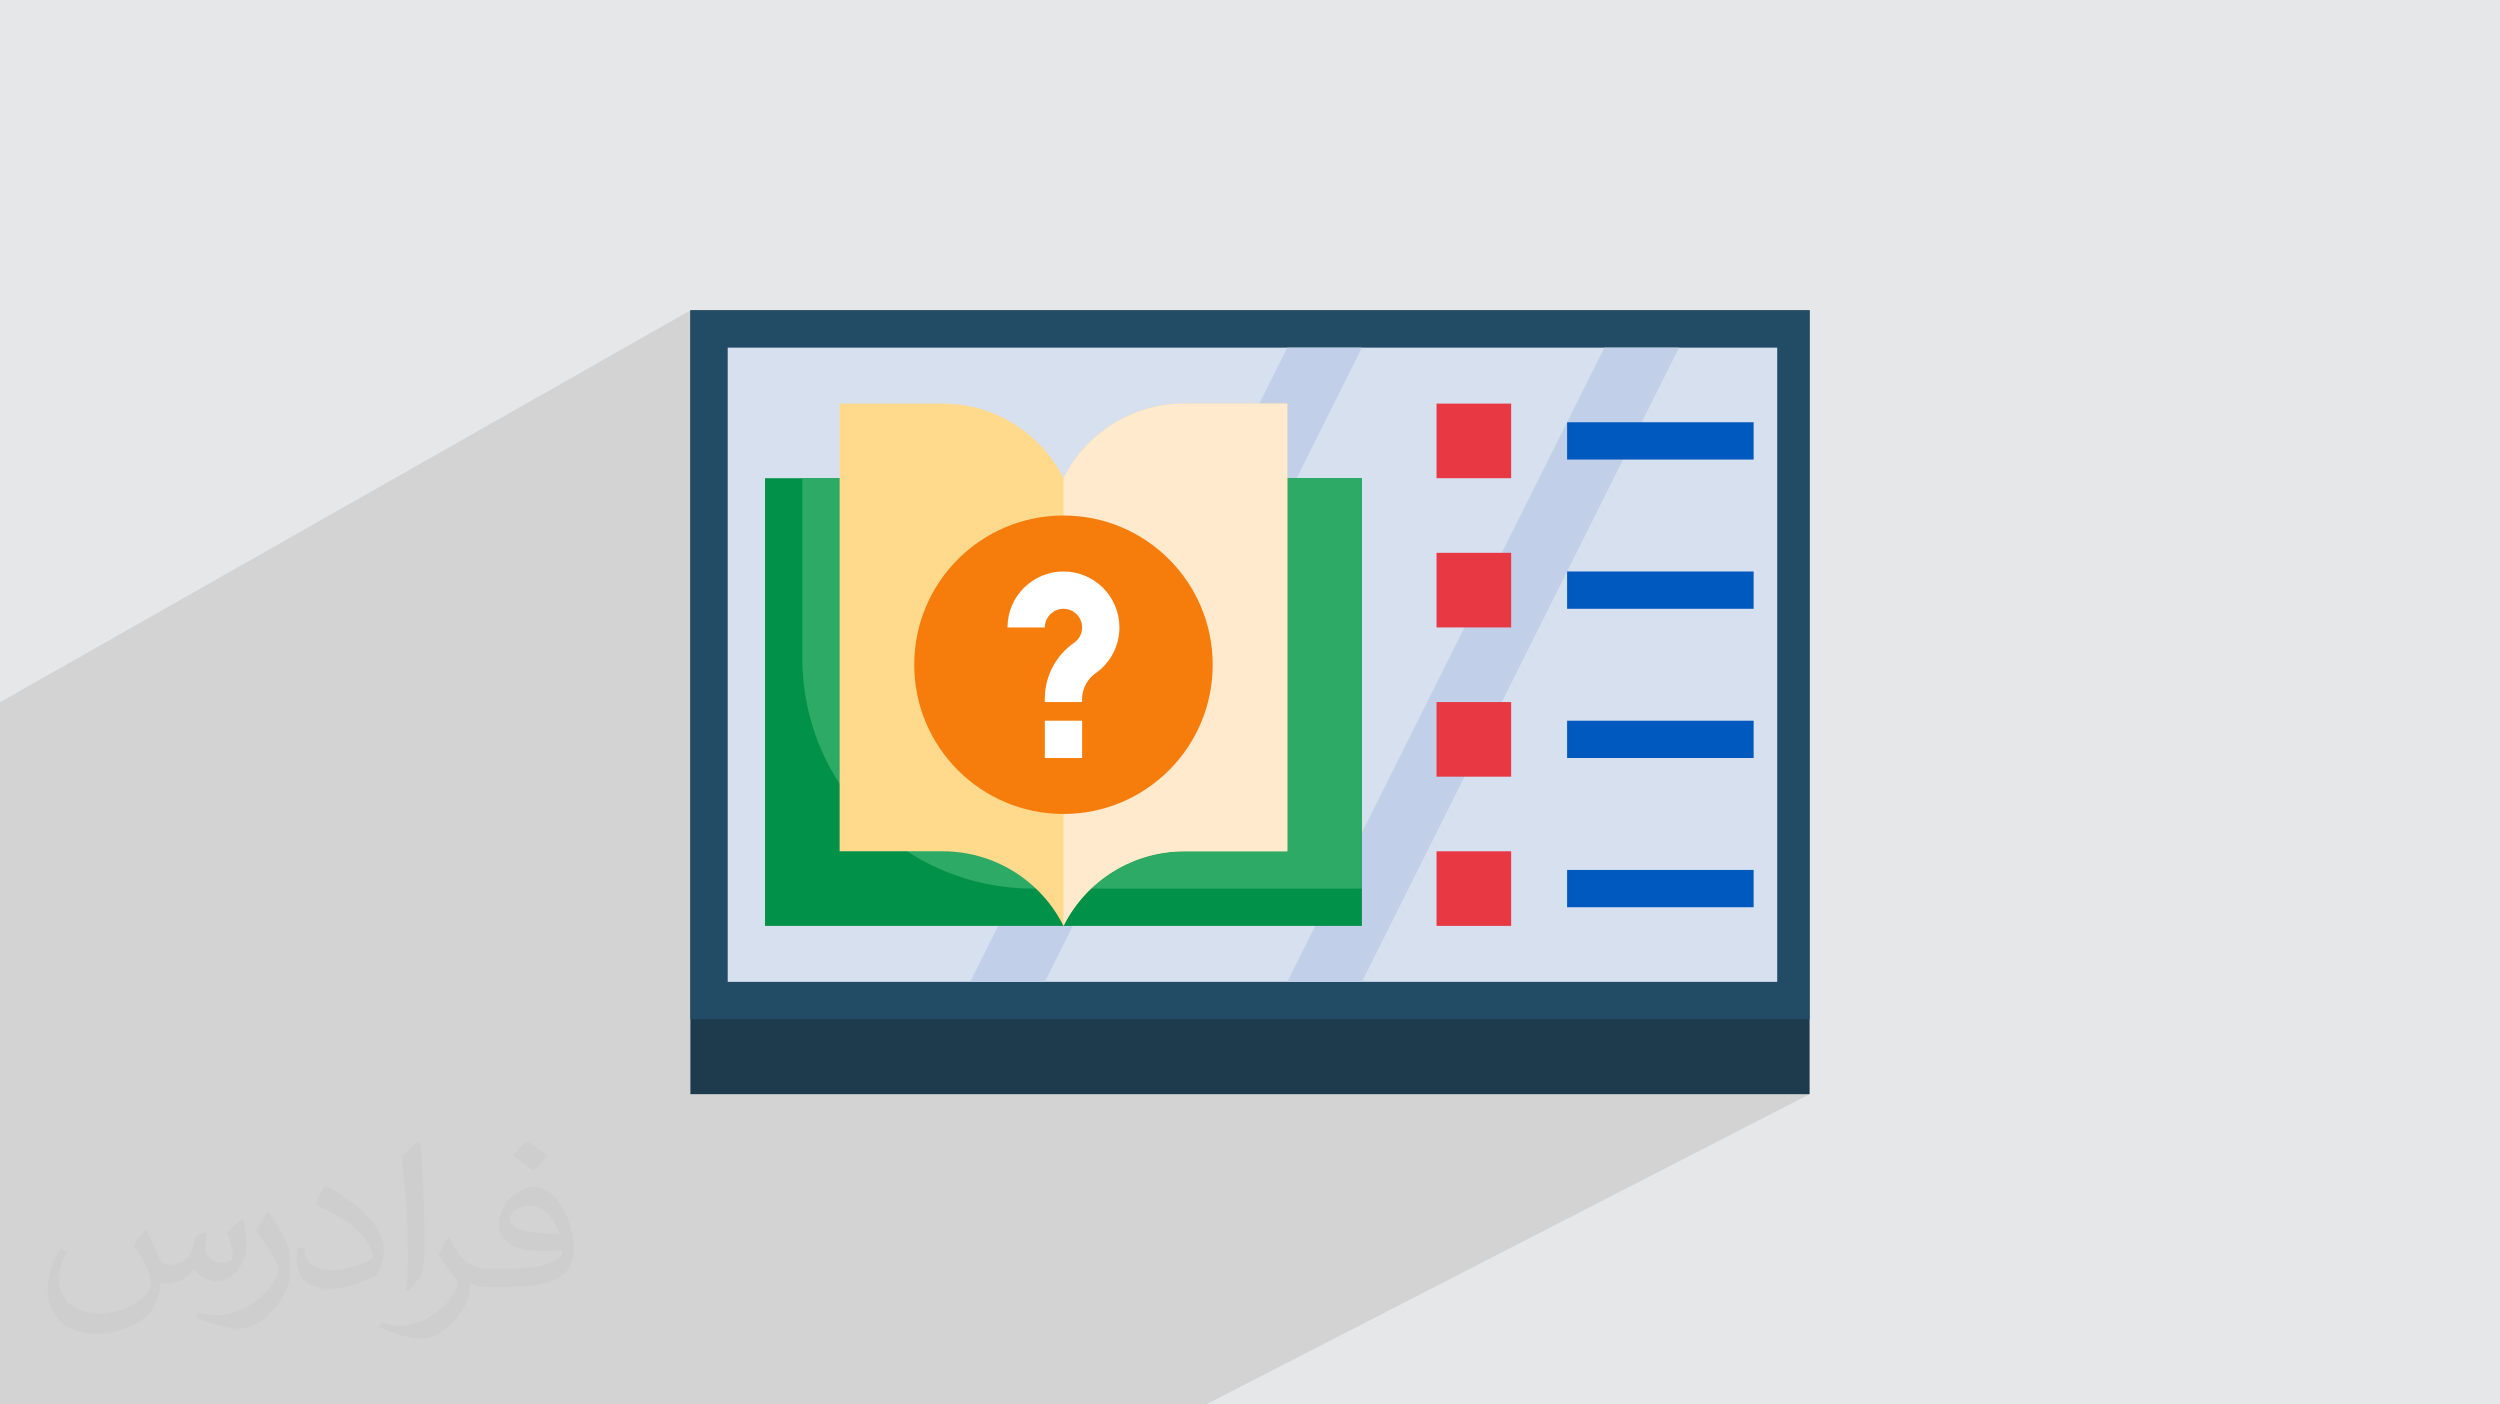
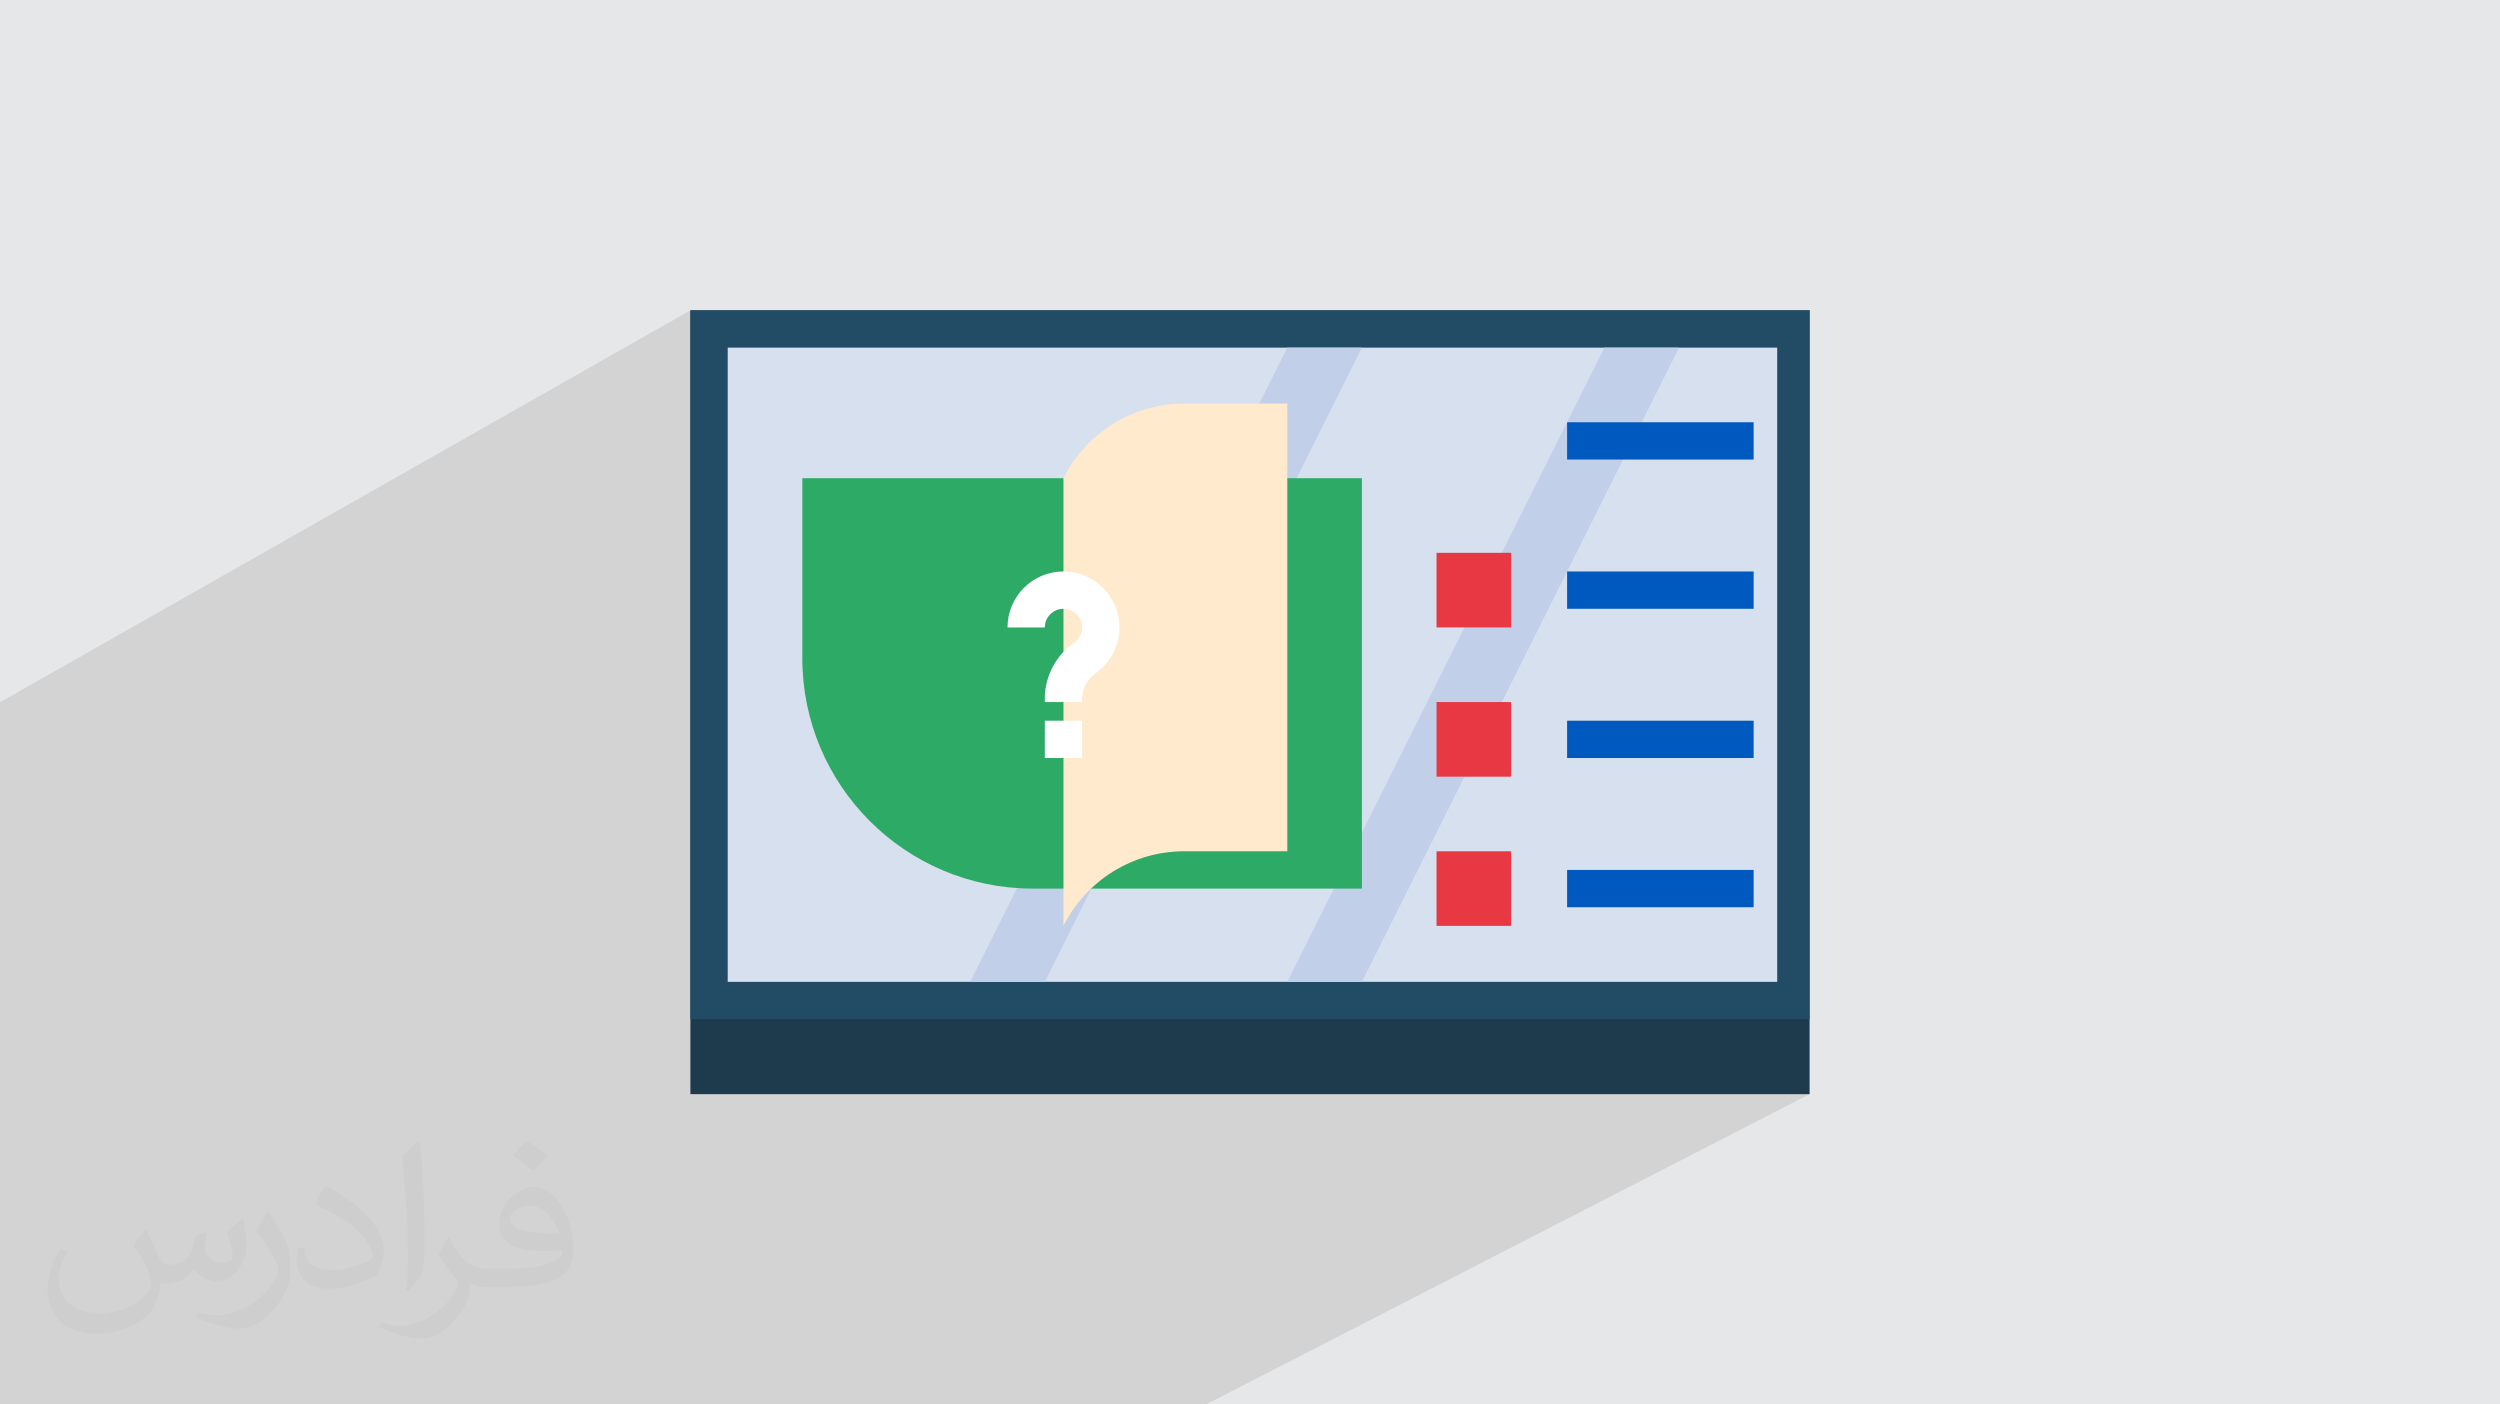
<svg xmlns="http://www.w3.org/2000/svg" xml:space="preserve" width="94.192mm" height="52.917mm" version="1.0" style="shape-rendering:geometricPrecision; text-rendering:geometricPrecision; image-rendering:optimizeQuality; fill-rule:evenodd; clip-rule:evenodd" viewBox="0 0 9404.92 5283.66">
  <defs>
    <style type="text/css">
   
    .fil8 {fill:#0059BE;fill-rule:nonzero}
    .fil9 {fill:#029149;fill-rule:nonzero}
    .fil3 {fill:#1D3B4D;fill-rule:nonzero}
    .fil4 {fill:#224C66;fill-rule:nonzero}
    .fil10 {fill:#2DAA65;fill-rule:nonzero}
    .fil6 {fill:#C1CFE8;fill-rule:nonzero}
    .fil5 {fill:#D7E0EF;fill-rule:nonzero}
    .fil7 {fill:#E73844;fill-rule:nonzero}
    .fil13 {fill:#F67C0B;fill-rule:nonzero}
    .fil11 {fill:#FFD98C;fill-rule:nonzero}
    .fil12 {fill:#FFEACD;fill-rule:nonzero}
    .fil14 {fill:white;fill-rule:nonzero}
    .fil2 {fill:#373435;fill-opacity:0.031}
    .fil1 {fill:#2B2A29;fill-opacity:0.102}
    .fil0 {fill:#E6E7E8}
   
  </style>
  </defs>
  <g id="Layer_x0020_1">
    <polygon class="fil0" points="-0,0 9404.92,0 9404.92,5283.66 -0,5283.66 " />
    <polygon class="fil1" points="6409.64,3693.68 6807.66,4116.21 4536.76,5283.66 -0,5283.66 -0,2641.83 2597.27,1167.44 " />
    <path class="fil2" d="M548.54 4627.69c17.95,27.21 29.6,53.36 40.96,82.43 8.45,16.91 12.93,48.09 52.57,48.09 11.61,0 28.28,-3.42 43.06,-11.61 16.63,-8.73 29.32,-21.94 35.94,-42l15.85 -53.36 38.57 -19.02 2.64 2.64c-5.27,20.09 -6.59,39.36 -6.59,54.43 0,44.63 38.57,61.56 69.22,61.56 17.95,0 34.09,-8.73 34.09,-25.11 0,-21.13 -8.98,-57.06 -20.62,-89.29 17.95,-17.95 35.94,-35.94 56.53,-50.47l3.17 1.6c8.98,38.04 14,75.56 14,100.66 0,24.57 -10.83,51.79 -19.81,69.49 -18.49,34.87 -51.25,62.62 -90.87,62.62 -30.1,0 -63.65,-15.07 -86.66,-43.06l-1.32 0c-21.66,26.96 -55.22,51.25 -108.86,51.25l-16.63 0c-2.64,35.41 -10.29,60.49 -21.94,82.95 -31.95,62.34 -126.81,106.47 -216.1,106.47 -124.17,0 -186.51,-71.59 -186.51,-166.96 0,-58.91 19.27,-113.6 48.88,-152.42l24.29 10.04c-18.49,35.41 -30.91,68.68 -30.91,101.45 0,89.29 72.66,131.83 156.4,131.83 77.68,0 173.83,-49.41 191.28,-106.72 -6.59,-62.62 -30.1,-91.93 -66.04,-148.99 10.83,-19.02 24.83,-38.04 42.28,-58.38l3.17 0 0 0 0 0 -0.02 -0.09zm1432.13 -336.04c26.15,16.39 51.79,35.66 76.87,57.85 -14,19.81 -31.45,37.79 -53.11,53.64 -25.11,-20.34 -50.19,-37.79 -75.84,-56.27 17.42,-19.55 34.62,-38.29 52.04,-55.22l0 0 0 0 0 0 0 0 0 0 0.03 0zm13.47 244.11c-42.28,0 -76.87,27.75 -76.87,48.34 0,44.13 84.53,57.85 185.72,57.31 -12.68,-51.79 -57.06,-105.68 -108.86,-105.68l0.01 0.03zm-94.86 236.19c54.96,0 103.04,-1.6 139.74,-10.83 40.96,-10.29 75.56,-30.91 75.56,-45.17 0,-3.7 0,-8.19 -1.32,-11.89 -22.98,2.11 -49.41,2.11 -72.38,2.11 -74.49,0 -131.55,-16.91 -154.02,-58.66 -5.55,-11.61 -9.51,-24.57 -9.51,-39.36 0,-40.43 17.42,-79.79 48.09,-107 25.61,-22.45 53.89,-36.44 82.67,-36.44 52.04,0 93.51,41.75 122.57,107.54 15.85,35.94 26.68,77.4 26.68,129.72 0,34.87 -9.51,64.19 -31.17,85.85 -40.43,39.11 -114.92,53.89 -229.04,53.89l-51.79 0 0 0 -13.47 0c-28.28,0 -48.62,-5.02 -64.72,-17.42l-2.64 0c0.79,6.59 1.32,12.93 1.32,19.02 0,25.61 -8.45,58.38 -25.61,84.53 -50.72,75.3 -105.68,108.04 -153.24,108.04 -48.09,0 -107,-18.49 -160.11,-42.54l9.51 -18.49c17.17,7.13 40.96,11.89 73.7,11.89 85.85,0 198.66,-82.43 212.66,-163 -3.17,-6.59 -8.98,-15.32 -17.17,-24.57 -25.11,-29.85 -40.96,-54.68 -55.75,-80.83 12.68,-25.11 24.29,-45.17 35.13,-63.4l4.49 -0.53c36.72,74.77 69.99,117.55 144.23,117.55l11.61 0 0 0 53.89 0 0 0 0 0 0 0 0 0 0 0 0.09 0.01zm-371.98 79c6.34,-34.34 6.87,-72.91 6.87,-108.86l0 -53.36c0,-99.6 -12.68,-244.36 -22.98,-338.68 17.95,-19.27 43.06,-42 62.87,-57.31l5.81 1.6c13.47,118.62 16.63,256 16.63,383.06 0,33.3 -1.32,65.79 -4.49,89.55 -1.85,30.1 -19.27,52.83 -56.53,87.7l-8.19 -3.7zm-382.8 -157.19c1.85,46.77 24.83,83.49 105.15,83.49 49.93,0 92.19,-12.93 138.96,-35.13 8.45,-3.7 12.93,-8.73 12.93,-12.93 0,-29.32 -22.45,-68.15 -60.23,-103.55 -36.72,-33.3 -85.34,-62.62 -130.76,-82.18 -15.6,-6.59 -20.62,-13.47 -20.62,-20.09 0,-13.47 17.95,-41.75 32.77,-62.09l5.02 -0.53c52.04,27.21 110.17,67.64 153.24,112.53 39.11,41.47 63.4,83.49 63.4,129.19 0,33.81 -10.29,65.51 -26.96,95.11 -57.06,28.79 -117.83,50.72 -178.06,50.72 -73.17,0 -123.1,-34.34 -123.1,-114.92 0,-8.73 0,-22.19 3.17,-39.64l25.11 0 0 0 0 0 0 0 0 0 0 0 -0.02 0zm-132.37 -132.9l45.45 73.45c16.63,27.21 32.23,56.81 32.23,103.55l0 59.7c0,48.34 -30.91,100.13 -80.83,151.38 -39.11,34.62 -73.7,49.41 -105.68,49.41 -47.55,0 -101.98,-14.79 -164.85,-41.75l7.13 -18.49c19.81,5.27 42.79,9.77 71.06,9.77 90.36,-0.53 182.8,-66.57 225.08,-147.15 5.02,-9.26 6.87,-17.95 6.87,-24.04 0,-9.26 -5.02,-19.55 -8.98,-28.79 -22.98,-43.31 -48.62,-82.95 -76.87,-119.68 14.79,-23.25 29.6,-45.7 45.7,-67.9l3.7 0.53 0 0 0 0 0 0 0 0 0 0 -0.02 0.01z" />
    <g id="_2334424599456">
      <polygon class="fil3" points="2597.27,1167.44 6807.66,1167.44 6807.66,4116.21 2597.27,4116.21 " />
      <polygon class="fil4" points="2597.27,1167.44 6807.66,1167.44 6807.66,3834.03 2597.27,3834.03 " />
      <polygon class="fil5" points="2737.62,1307.79 6685.77,1307.79 6685.77,3693.68 2737.62,3693.68 " />
      <polygon class="fil6" points="3649.86,3693.68 4842.81,1307.79 5123.5,1307.79 3930.56,3693.68 " />
      <polygon class="fil6" points="4842.81,3693.68 6035.75,1307.79 6316.45,1307.79 5123.5,3693.68 " />
-       <polygon class="fil7" points="5404.2,1518.31 5684.89,1518.31 5684.89,1799.01 5404.2,1799.01 " />
      <polygon class="fil7" points="5404.2,2079.69 5684.89,2079.69 5684.89,2360.39 5404.2,2360.39 " />
      <polygon class="fil7" points="5404.2,2641.08 5684.89,2641.08 5684.89,2921.78 5404.2,2921.78 " />
      <polygon class="fil8" points="5895.41,1588.49 6597.14,1588.49 6597.14,1728.82 5895.41,1728.82 " />
      <polygon class="fil8" points="5895.41,2149.87 6597.14,2149.87 6597.14,2290.21 5895.41,2290.21 " />
      <polygon class="fil8" points="5895.41,2711.26 6597.14,2711.26 6597.14,2851.6 5895.41,2851.6 " />
      <polygon class="fil7" points="5404.2,3202.46 5684.89,3202.46 5684.89,3483.16 5404.2,3483.16 " />
      <polygon class="fil8" points="5895.41,3272.65 6597.14,3272.65 6597.14,3412.98 5895.41,3412.98 " />
-       <polygon class="fil9" points="2877.96,1799.01 5123.5,1799.01 5123.5,3483.16 2877.96,3483.16 " />
      <path class="fil10" d="M3018.31 2476.03c0,478.64 388.15,866.78 866.78,866.78l1238.42 0.01 0 -1543.81 -2105.19 0 0 677.03z" />
-       <path class="fil11" d="M4000.73 3483.16c85.99,-171.95 261.89,-280.7 454.15,-280.7l387.92 0 0 -1684.15 -387.91 0c-192.27,0 -368.17,108.75 -454.16,280.68 -85.99,-171.93 -261.88,-280.68 -454.14,-280.68l-387.94 0 0 1684.15 387.92 0c192.28,0 368.17,108.75 454.17,280.68l-0.01 0.02z" />
-       <path class="fil12" d="M4454.9 3202.46l387.91 0 0 -1684.15 -387.91 0c-192.27,0 -368.17,108.75 -454.16,280.68l0 1684.15c85.99,-171.93 261.89,-280.68 454.15,-280.68l0.01 0z" />
-       <circle class="fil13" cx="4000.73" cy="2500.74" r="561.39" />
+       <path class="fil12" d="M4454.9 3202.46l387.91 0 0 -1684.15 -387.91 0c-192.27,0 -368.17,108.75 -454.16,280.68l0 1684.15c85.99,-171.93 261.89,-280.68 454.15,-280.68l0.01 0" />
      <path class="fil14" d="M4070.91 2641.08l-140.35 0 0 -18.45c2,-82.46 43.56,-158.95 111.58,-205.53 18.08,-13.23 28.77,-34.28 28.77,-56.67 0,-38.74 -31.42,-70.17 -70.17,-70.17 -38.73,0 -70.15,31.4 -70.17,70.13l-140.35 0c0,0 0,-0.05 0,-0.05 0,-116.24 94.28,-210.52 210.52,-210.52 116.25,0 210.52,94.28 210.52,210.52 0,67.11 -32.05,130.22 -86.18,169.86 -31.49,20.64 -51.55,54.86 -54.16,92.42l-0.01 18.46z" />
      <polygon class="fil14" points="3930.56,2711.26 4070.91,2711.26 4070.91,2851.6 3930.56,2851.6 " />
    </g>
  </g>
</svg>